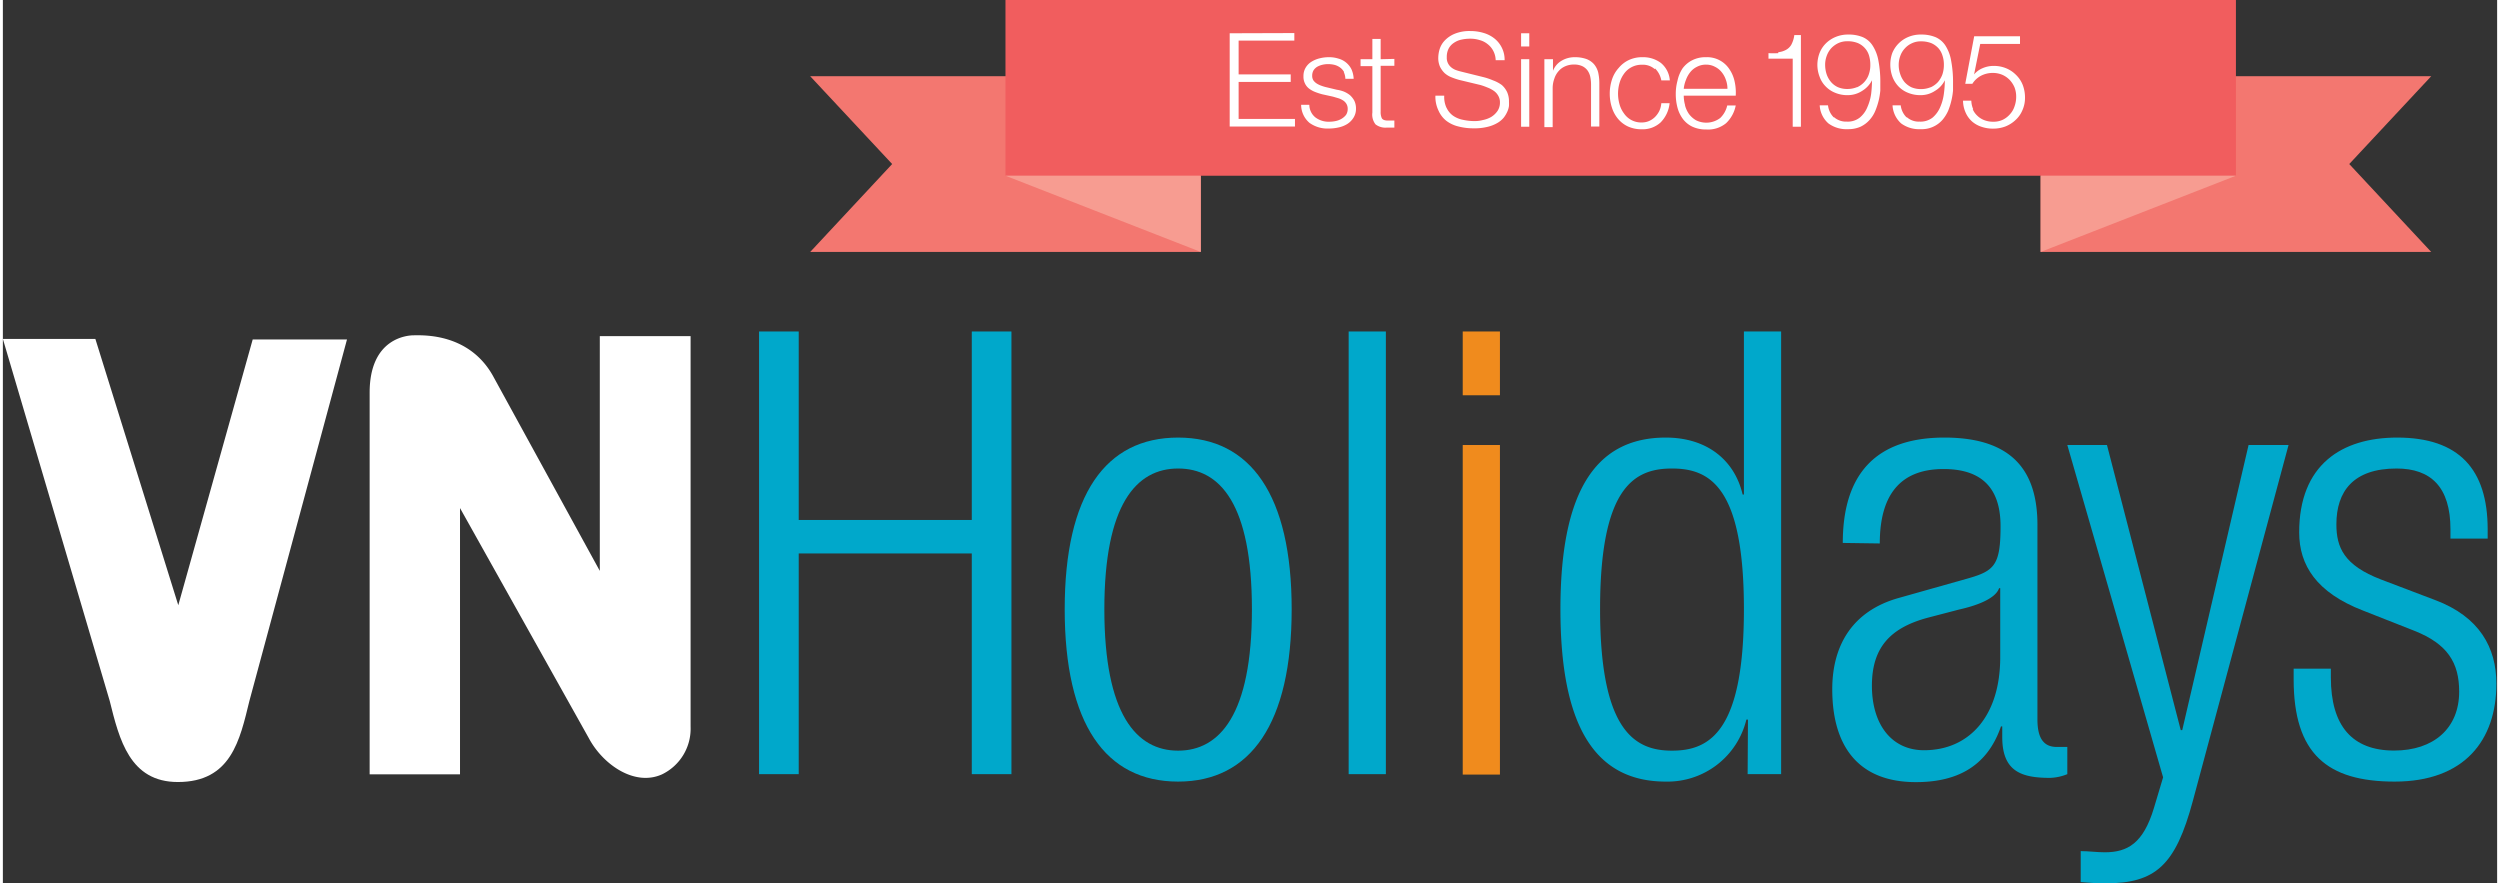
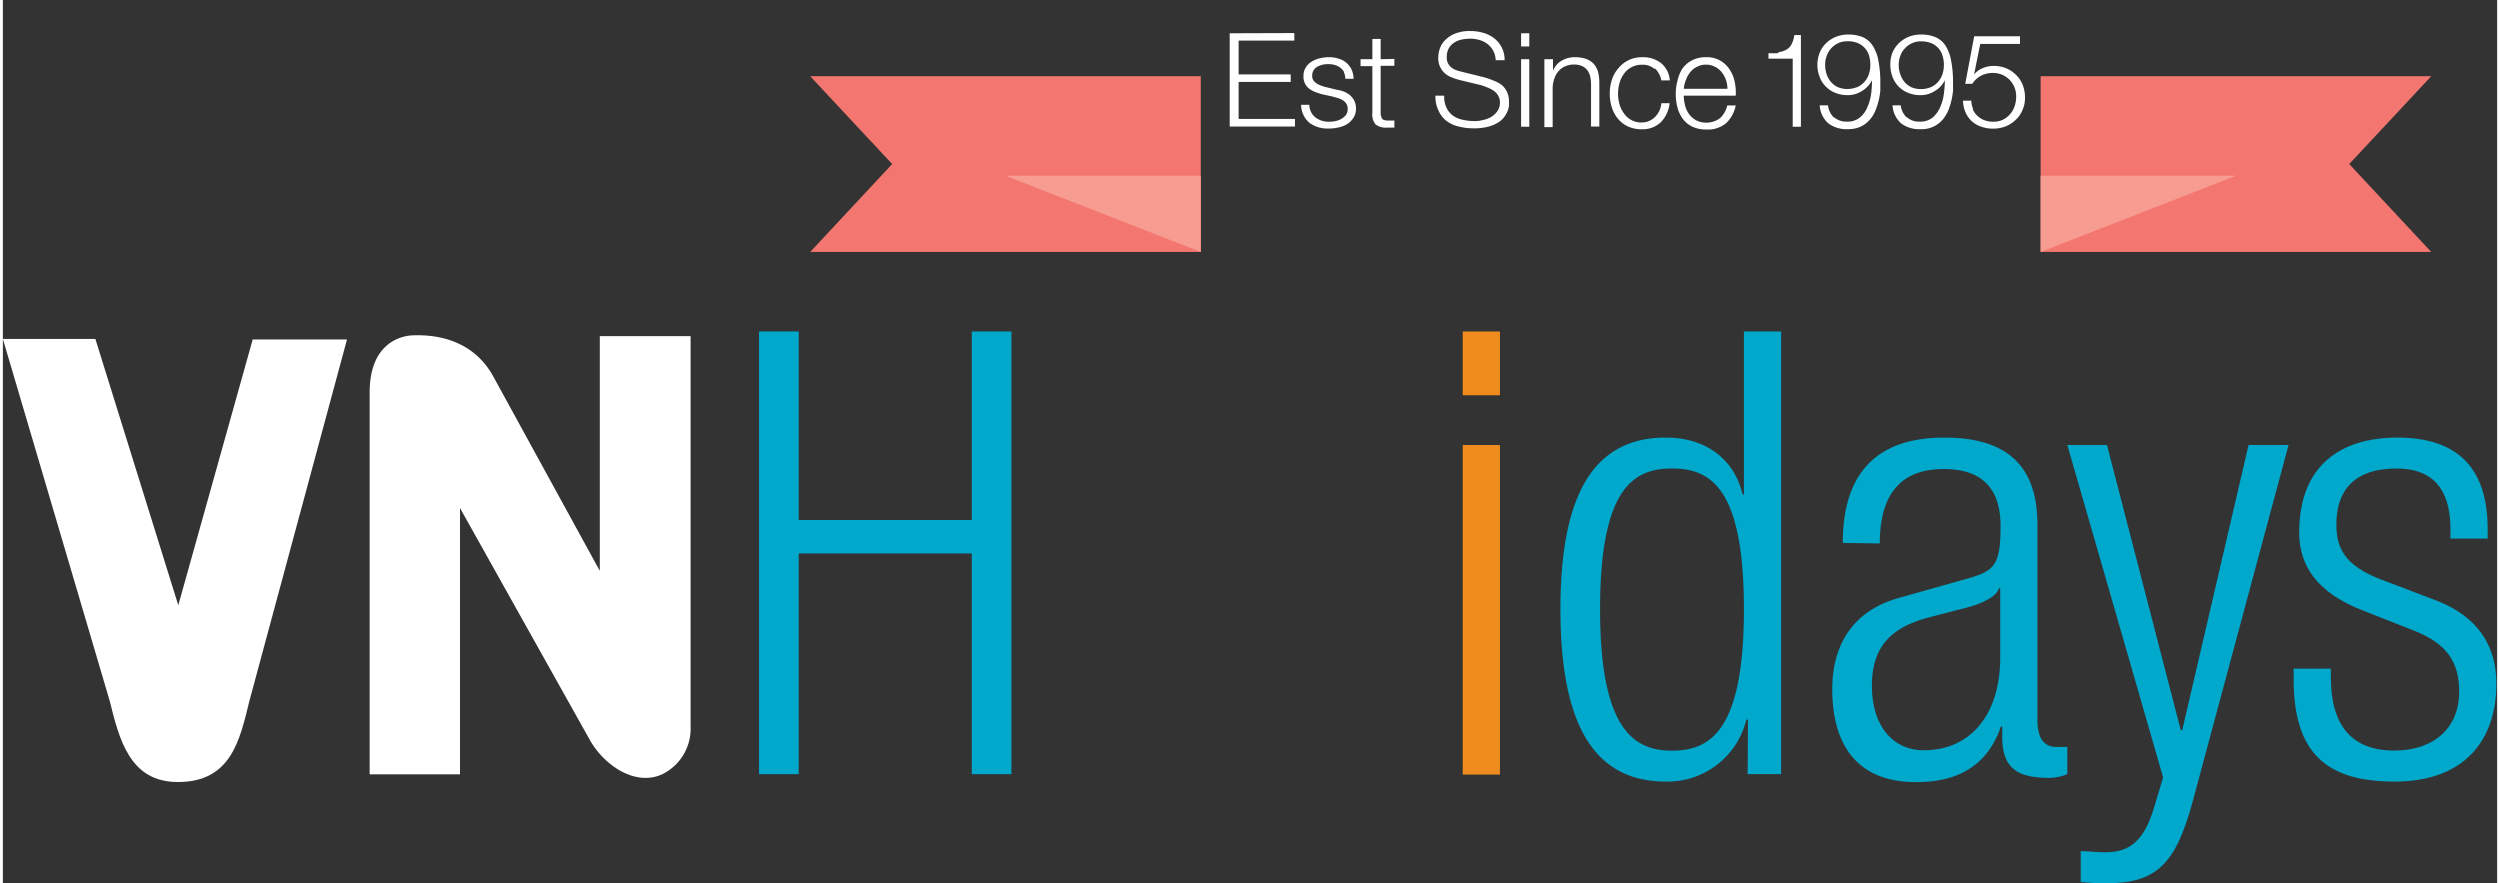
<svg xmlns="http://www.w3.org/2000/svg" width="300px" height="106px" viewBox="0 0 234.62 83.09">
  <rect x="0" y="0" width="234.62" height="83.09" fill="#333333" stroke="none" />
  <defs>
    <style>.cls-1{fill:#fff;}.cls-2{fill:#00a8cb;}.cls-3{fill:#f08b1d;}.cls-4{fill:#f37770;}.cls-5{fill:#f15d5e;}.cls-6{fill:#f79c91;}</style>
  </defs>
  <title>Asset 2</title>
  <g id="Layer_2" data-name="Layer 2">
    <g id="Layer_1-2" data-name="Layer 1">
      <path class="cls-1" d="M0,31.88H8.7l7.8,25.05,7-25h8.87l-9.18,34c-.9,3.69-1.72,7.63-6.73,7.63-4.52,0-5.51-4-6.41-7.63Z" />
      <path class="cls-1" d="M56.15,31.62h8.54V68.36A4.77,4.77,0,0,1,62,72.84c-2.57,1.16-5.55-.91-6.88-3.4L43,47.79V72.84H34.5V36.93c0-5.15,3.57-5.39,4.15-5.39.83,0,5.31-.25,7.55,4l9.95,18.16Z" />
      <polygon class="cls-2" points="91.14 52.06 74.86 52.06 74.86 72.82 71.13 72.82 71.13 31.18 74.86 31.18 74.86 48.91 91.14 48.91 91.14 31.18 94.87 31.18 94.87 72.82 91.14 72.82 91.14 52.06" />
-       <path class="cls-2" d="M110.55,41.16c6.83,0,10.68,5.42,10.68,16.15s-3.85,16.21-10.68,16.21S99.88,68.1,99.88,57.31s3.85-16.15,10.67-16.15m0,29.45c3.91,0,6.94-3.39,6.94-13.3s-3-13.24-6.94-13.24-6.94,3.38-6.94,13.24,3,13.3,6.94,13.3" />
-       <rect class="cls-2" x="126.59" y="31.18" width="3.5" height="41.64" />
      <path class="cls-3" d="M137.32,31.18h3.5v6h-3.5Zm0,10.68h3.5v31h-3.5Z" />
      <path class="cls-2" d="M164.15,67.69H164a7.63,7.63,0,0,1-7.58,5.83c-6.82,0-9.91-5.48-9.91-16.21s3.09-16.15,9.91-16.15c3.85,0,6.47,2.1,7.23,5.36h.12V31.18h3.5V72.82h-3.15ZM157,70.61c3.56,0,6.77-1.81,6.77-13.3S160.59,44.07,157,44.07s-6.76,1.81-6.76,13.24,3.26,13.3,6.76,13.3" />
      <path class="cls-2" d="M173.07,51.07c0-6.36,3-9.91,9.56-9.91s8.75,3.32,8.75,8.22V67.69c0,1.75.59,2.57,1.81,2.57h1v2.56a4.65,4.65,0,0,1-1.63.35c-2.74,0-4.49-.64-4.49-3.84v-1h-.12c-1.4,4.08-4.55,5.24-8,5.24-5.42,0-7.87-3.38-7.87-8.74,0-4.09,1.87-7.35,6.24-8.58l6.59-1.86c2.45-.7,3-1.29,3-4.9,0-4-2.21-5.37-5.36-5.37-4.14,0-6,2.51-6,7Zm14.81,4.26h-.11c-.35,1.05-2.34,1.69-3.74,2l-2.91.76c-3.5.93-5.31,2.74-5.31,6.41s1.87,6.07,4.9,6.07c4.26,0,7.17-3.21,7.17-8.75Z" />
      <path class="cls-2" d="M194.19,41.86h3.73l6.94,26.82H205l6.24-26.82H215l-9,33.47c-1.63,6.07-3.5,7.76-8.22,7.76-.93,0-1.63-.06-2.33-.12V80.06c.76,0,1.51.11,2.27.11,2.16,0,3.62-.87,4.61-4.14l.87-2.91Z" />
      <path class="cls-2" d="M222,57.43c-4.37-1.69-6-4.26-6-7.35,0-6.36,4-8.92,9.22-8.92,5.83,0,8.51,3,8.51,8.63v.87h-3.5v-.87c0-4-1.86-5.72-5.07-5.72-4.08,0-5.66,2.16-5.66,5.25,0,2.16.7,3.85,4.2,5.19l5.08,1.93c4.19,1.57,5.77,4.49,5.77,7.87,0,5.31-3,9.21-9.57,9.21-6.35,0-9.5-2.62-9.5-9.62v-1h3.5v.82c0,4.55,2,6.88,5.95,6.88,3.73,0,6.12-2.1,6.12-5.54,0-2.74-1.11-4.49-4.2-5.72Z" />
      <polygon class="cls-4" points="75.94 7.17 83.65 15.43 75.94 23.7 112.68 23.7 112.68 7.17 75.94 7.17" />
      <polygon class="cls-4" points="228.42 7.17 220.71 15.43 228.42 23.7 191.68 23.7 191.68 7.17 228.42 7.17" />
-       <rect class="cls-5" x="94.31" width="115.74" height="16.53" />
      <path class="cls-1" d="M185.29,10.27a1.81,1.81,0,0,0,.45.63,1.88,1.88,0,0,0,.66.41,2.26,2.26,0,0,0,.83.14,2,2,0,0,0,.9-.19,2.12,2.12,0,0,0,.67-.52,2,2,0,0,0,.43-.75,2.64,2.64,0,0,0,.15-.89,2.38,2.38,0,0,0-.16-.89,2.43,2.43,0,0,0-.46-.7,2.18,2.18,0,0,0-.7-.48,2.3,2.3,0,0,0-.88-.17,2.41,2.41,0,0,0-1.1.26,2.14,2.14,0,0,0-.82.76h-.67l.84-4.47h4.31v.72H186L185.42,7l0,0a2.1,2.1,0,0,1,.81-.59,2.58,2.58,0,0,1,1-.21,3,3,0,0,1,1.2.22,2.79,2.79,0,0,1,.92.61A2.68,2.68,0,0,1,190,8a3.29,3.29,0,0,1,.21,1.2,2.8,2.8,0,0,1-.24,1.16,2.62,2.62,0,0,1-.64.92,3,3,0,0,1-.95.61,3.24,3.24,0,0,1-1.17.21,3.31,3.31,0,0,1-1.11-.18,2.53,2.53,0,0,1-.89-.51,2.46,2.46,0,0,1-.59-.83,2.82,2.82,0,0,1-.24-1.11h.78a2.18,2.18,0,0,0,.18.81m-4-2.07a2.12,2.12,0,0,0,.68-.49,2.35,2.35,0,0,0,.42-.72,2.86,2.86,0,0,0,.14-.89,2.65,2.65,0,0,0-.13-.87,1.9,1.9,0,0,0-.38-.7,2,2,0,0,0-.67-.48,2.64,2.64,0,0,0-1-.17,1.9,1.9,0,0,0-.83.18,2,2,0,0,0-.66.48,2,2,0,0,0-.43.71,2.41,2.41,0,0,0-.15.85,2.58,2.58,0,0,0,.15.88,2.24,2.24,0,0,0,.4.73,2.1,2.1,0,0,0,.65.49,2.26,2.26,0,0,0,.88.17,2.38,2.38,0,0,0,.91-.17M179.07,11a1.68,1.68,0,0,0,1.22.44,1.85,1.85,0,0,0,1.23-.38,2.7,2.7,0,0,0,.72-1,4.61,4.61,0,0,0,.34-1.25,9.57,9.57,0,0,0,.09-1.26h0a2.37,2.37,0,0,1-.93,1,2.41,2.41,0,0,1-1.36.4,3,3,0,0,1-1.17-.22,2.54,2.54,0,0,1-.9-.6,2.71,2.71,0,0,1-.57-.91,3.31,3.31,0,0,1-.2-1.15A3.2,3.2,0,0,1,177.72,5a2.78,2.78,0,0,1,1.53-1.53,3,3,0,0,1,1.18-.22,3.46,3.46,0,0,1,1.35.24,2.1,2.1,0,0,1,.94.79,3.8,3.8,0,0,1,.54,1.42,10.71,10.71,0,0,1,.18,2.13c0,.17,0,.4,0,.68a6.49,6.49,0,0,1-.14.89,6.66,6.66,0,0,1-.31,1,3.53,3.53,0,0,1-.54.87,2.58,2.58,0,0,1-2.06.88,2.85,2.85,0,0,1-1.83-.54,2.46,2.46,0,0,1-.81-1.7h.77a1.9,1.9,0,0,0,.58,1.16M174.43,8.2a2.07,2.07,0,0,0,.67-.49,2,2,0,0,0,.42-.72,2.6,2.6,0,0,0,.14-.89,3,3,0,0,0-.12-.87,1.79,1.79,0,0,0-.39-.7,1.86,1.86,0,0,0-.67-.48,2.55,2.55,0,0,0-1-.17,2,2,0,0,0-.84.18,2.24,2.24,0,0,0-.66.48,2.19,2.19,0,0,0-.42.71,2.41,2.41,0,0,0-.15.85,2.84,2.84,0,0,0,.14.88,2.26,2.26,0,0,0,.41.73,1.89,1.89,0,0,0,.65.49,2.23,2.23,0,0,0,.88.17,2.38,2.38,0,0,0,.91-.17M172.22,11a1.72,1.72,0,0,0,1.23.44,1.82,1.82,0,0,0,1.22-.38,2.49,2.49,0,0,0,.72-1,4.62,4.62,0,0,0,.35-1.25,11.52,11.52,0,0,0,.08-1.26h0a2.5,2.5,0,0,1-.93,1,2.46,2.46,0,0,1-1.36.4,2.94,2.94,0,0,1-1.17-.22,2.54,2.54,0,0,1-.9-.6,2.43,2.43,0,0,1-.57-.91,3.09,3.09,0,0,1-.21-1.15A3.2,3.2,0,0,1,170.88,5a2.62,2.62,0,0,1,.6-.92,2.84,2.84,0,0,1,.93-.61,3,3,0,0,1,1.17-.22,3.48,3.48,0,0,1,1.36.24,2.08,2.08,0,0,1,.93.79,3.8,3.8,0,0,1,.55,1.42,10.71,10.71,0,0,1,.18,2.13c0,.17,0,.4,0,.68a6.49,6.49,0,0,1-.14.89,6.75,6.75,0,0,1-.32,1,3,3,0,0,1-.54.87,2.71,2.71,0,0,1-.84.64,2.81,2.81,0,0,1-1.21.24,2.85,2.85,0,0,1-1.83-.54,2.42,2.42,0,0,1-.82-1.7h.78a1.89,1.89,0,0,0,.57,1.16M167,4.91a1.91,1.91,0,0,0,.71-.21,1.29,1.29,0,0,0,.51-.48,2.62,2.62,0,0,0,.29-.92h.62v8.62h-.77V5.52h-2.28V5a8.51,8.51,0,0,0,.92,0m-8.77,4.91a2.49,2.49,0,0,0,.37.81,2.21,2.21,0,0,0,.66.59,2.17,2.17,0,0,0,2.28-.21,2.33,2.33,0,0,0,.66-1.18H163a3.11,3.11,0,0,1-.91,1.67,2.66,2.66,0,0,1-1.86.59,3,3,0,0,1-1.3-.26,2.4,2.4,0,0,1-.9-.73,3.12,3.12,0,0,1-.51-1.07,4.9,4.9,0,0,1-.16-1.29,4.67,4.67,0,0,1,.16-1.23A3.36,3.36,0,0,1,158,6.43a2.57,2.57,0,0,1,.9-.76,2.74,2.74,0,0,1,1.3-.29A2.51,2.51,0,0,1,162.4,6.5a3.26,3.26,0,0,1,.49,1.14A4.81,4.81,0,0,1,163,9h-4.89a3.37,3.37,0,0,0,.12.87m3.84-2.37a2.3,2.3,0,0,0-.4-.72,1.82,1.82,0,0,0-.63-.5,1.73,1.73,0,0,0-.83-.2,1.78,1.78,0,0,0-.85.2,1.82,1.82,0,0,0-.63.5,2.47,2.47,0,0,0-.41.73,3,3,0,0,0-.21.84h4.11a2.41,2.41,0,0,0-.15-.85m-6.69-1a1.69,1.69,0,0,0-1.2-.41,2,2,0,0,0-1,.24,2,2,0,0,0-.69.61,2.7,2.7,0,0,0-.42.87,3.61,3.61,0,0,0,0,2,2.55,2.55,0,0,0,.42.86,1.95,1.95,0,0,0,1.67.85,1.7,1.7,0,0,0,.67-.13,1.84,1.84,0,0,0,.57-.38,2.19,2.19,0,0,0,.41-.57,2.12,2.12,0,0,0,.19-.73h.78a3,3,0,0,1-.85,1.81,2.49,2.49,0,0,1-1.77.64,3.06,3.06,0,0,1-1.29-.26,2.71,2.71,0,0,1-.94-.72,3.08,3.08,0,0,1-.58-1.07,4.21,4.21,0,0,1-.2-1.3,4.26,4.26,0,0,1,.2-1.3A3,3,0,0,1,152,6.38a2.74,2.74,0,0,1,.94-.73,2.92,2.92,0,0,1,1.29-.27,2.79,2.79,0,0,1,1.73.54,2.34,2.34,0,0,1,.84,1.64H156a2.09,2.09,0,0,0-.59-1.12m-9.6-.87V6.66h0a1.89,1.89,0,0,1,.78-.93,2.38,2.38,0,0,1,1.25-.35,3.24,3.24,0,0,1,1.11.17,1.81,1.81,0,0,1,.72.49,1.93,1.93,0,0,1,.39.77,4.49,4.49,0,0,1,.11,1v4.09h-.78V8a3.57,3.57,0,0,0-.07-.76,1.61,1.61,0,0,0-.26-.61,1.35,1.35,0,0,0-.5-.41,1.81,1.81,0,0,0-.78-.15,2,2,0,0,0-.83.17,1.68,1.68,0,0,0-.62.46,1.94,1.94,0,0,0-.39.69,2.63,2.63,0,0,0-.16.86v3.71H145V5.57Zm-2.23,6.35h-.77V5.57h.77Zm0-7.55h-.77V3.13h.77Zm-7.77,5.79a1.9,1.9,0,0,0,.61.73,2.45,2.45,0,0,0,.92.38,5.09,5.09,0,0,0,1.13.12,3,3,0,0,0,.75-.1A2.53,2.53,0,0,0,140,11a2,2,0,0,0,.59-.56,1.41,1.41,0,0,0,.23-.81,1.2,1.2,0,0,0-.17-.64,1.35,1.35,0,0,0-.43-.46,2.65,2.65,0,0,0-.58-.3A6.29,6.29,0,0,0,139,8l-2-.48a6.44,6.44,0,0,1-.74-.25,2.15,2.15,0,0,1-.64-.39,2.12,2.12,0,0,1-.44-.61,2,2,0,0,1-.16-.87,2.89,2.89,0,0,1,.12-.75,2.07,2.07,0,0,1,.46-.81,2.75,2.75,0,0,1,.93-.65,3.69,3.69,0,0,1,1.52-.27,4.23,4.23,0,0,1,1.24.18,3,3,0,0,1,1,.51,2.55,2.55,0,0,1,.7.86,2.52,2.52,0,0,1,.27,1.19h-.84a2,2,0,0,0-.23-.88,1.9,1.9,0,0,0-.53-.63,2,2,0,0,0-.75-.38,2.9,2.9,0,0,0-.89-.13,3.77,3.77,0,0,0-.83.09,1.93,1.93,0,0,0-.7.3,1.47,1.47,0,0,0-.49.53,1.73,1.73,0,0,0-.18.83,1.14,1.14,0,0,0,.39.92,1.49,1.49,0,0,0,.42.26,4,4,0,0,0,.52.16l2.14.53a6.07,6.07,0,0,1,.88.3A3.29,3.29,0,0,1,141,8a2.1,2.1,0,0,1,.49.65,2.13,2.13,0,0,1,.18.92,3.58,3.58,0,0,1,0,.4,1.88,1.88,0,0,1-.15.52,2.73,2.73,0,0,1-.33.56,2.18,2.18,0,0,1-.6.51,3.34,3.34,0,0,1-.93.37,5.12,5.12,0,0,1-1.33.14,5.57,5.57,0,0,1-1.44-.18,3,3,0,0,1-1.13-.54,2.53,2.53,0,0,1-.72-.95A3,3,0,0,1,134.75,9h.83a2.4,2.4,0,0,0,.21,1.13m-4.9-4.59v.65H129.6V10.5a1.38,1.38,0,0,0,.1.6c.07.15.25.23.53.24l.66,0V12h-.69a1.52,1.52,0,0,1-1.08-.3,1.48,1.48,0,0,1-.3-1.11V6.22h-1.11V5.57h1.11V3.66h.78V5.57ZM126.17,6.8a1.26,1.26,0,0,0-.36-.43,1.59,1.59,0,0,0-.52-.26,2.59,2.59,0,0,0-.63-.08,2.46,2.46,0,0,0-.53.06,2,2,0,0,0-.48.18,1.07,1.07,0,0,0-.36.34,1,1,0,0,0-.13.52.78.78,0,0,0,.12.44,1.18,1.18,0,0,0,.33.3,2.11,2.11,0,0,0,.43.2,3.35,3.35,0,0,0,.43.13l1,.24a3.21,3.21,0,0,1,.66.17,2.39,2.39,0,0,1,.58.34,1.93,1.93,0,0,1,.41.52,1.67,1.67,0,0,1,.16.73,1.57,1.57,0,0,1-.24.88,1.85,1.85,0,0,1-.59.59,2.55,2.55,0,0,1-.82.32,4.07,4.07,0,0,1-.9.1,2.89,2.89,0,0,1-1.82-.53,2.24,2.24,0,0,1-.79-1.7h.77a1.54,1.54,0,0,0,.58,1.19,2.06,2.06,0,0,0,1.3.4,3,3,0,0,0,.58-.06,1.8,1.8,0,0,0,.56-.21,1.53,1.53,0,0,0,.43-.37,1,1,0,0,0,.16-.56.9.9,0,0,0-.12-.48,1,1,0,0,0-.31-.32,1.87,1.87,0,0,0-.45-.21l-.51-.15-1-.22a5.75,5.75,0,0,1-.7-.23,2.34,2.34,0,0,1-.56-.32,1.31,1.31,0,0,1-.37-.47,1.4,1.4,0,0,1-.14-.68,1.49,1.49,0,0,1,.22-.83,1.64,1.64,0,0,1,.56-.55,2.64,2.64,0,0,1,.77-.31,3.44,3.44,0,0,1,.84-.1,2.82,2.82,0,0,1,.89.13,1.93,1.93,0,0,1,1.23,1,2.38,2.38,0,0,1,.21.9h-.78a1.54,1.54,0,0,0-.15-.63m-4.65-3.67v.71h-5.24V7h4.9v.71h-4.9v3.48h5.3v.71h-6.14V3.13Z" />
      <polygon class="cls-6" points="94.31 16.53 112.68 23.7 112.68 16.53 94.31 16.53" />
      <polygon class="cls-6" points="210.05 16.53 191.68 23.7 191.68 16.53 210.05 16.53" />
    </g>
  </g>
</svg>